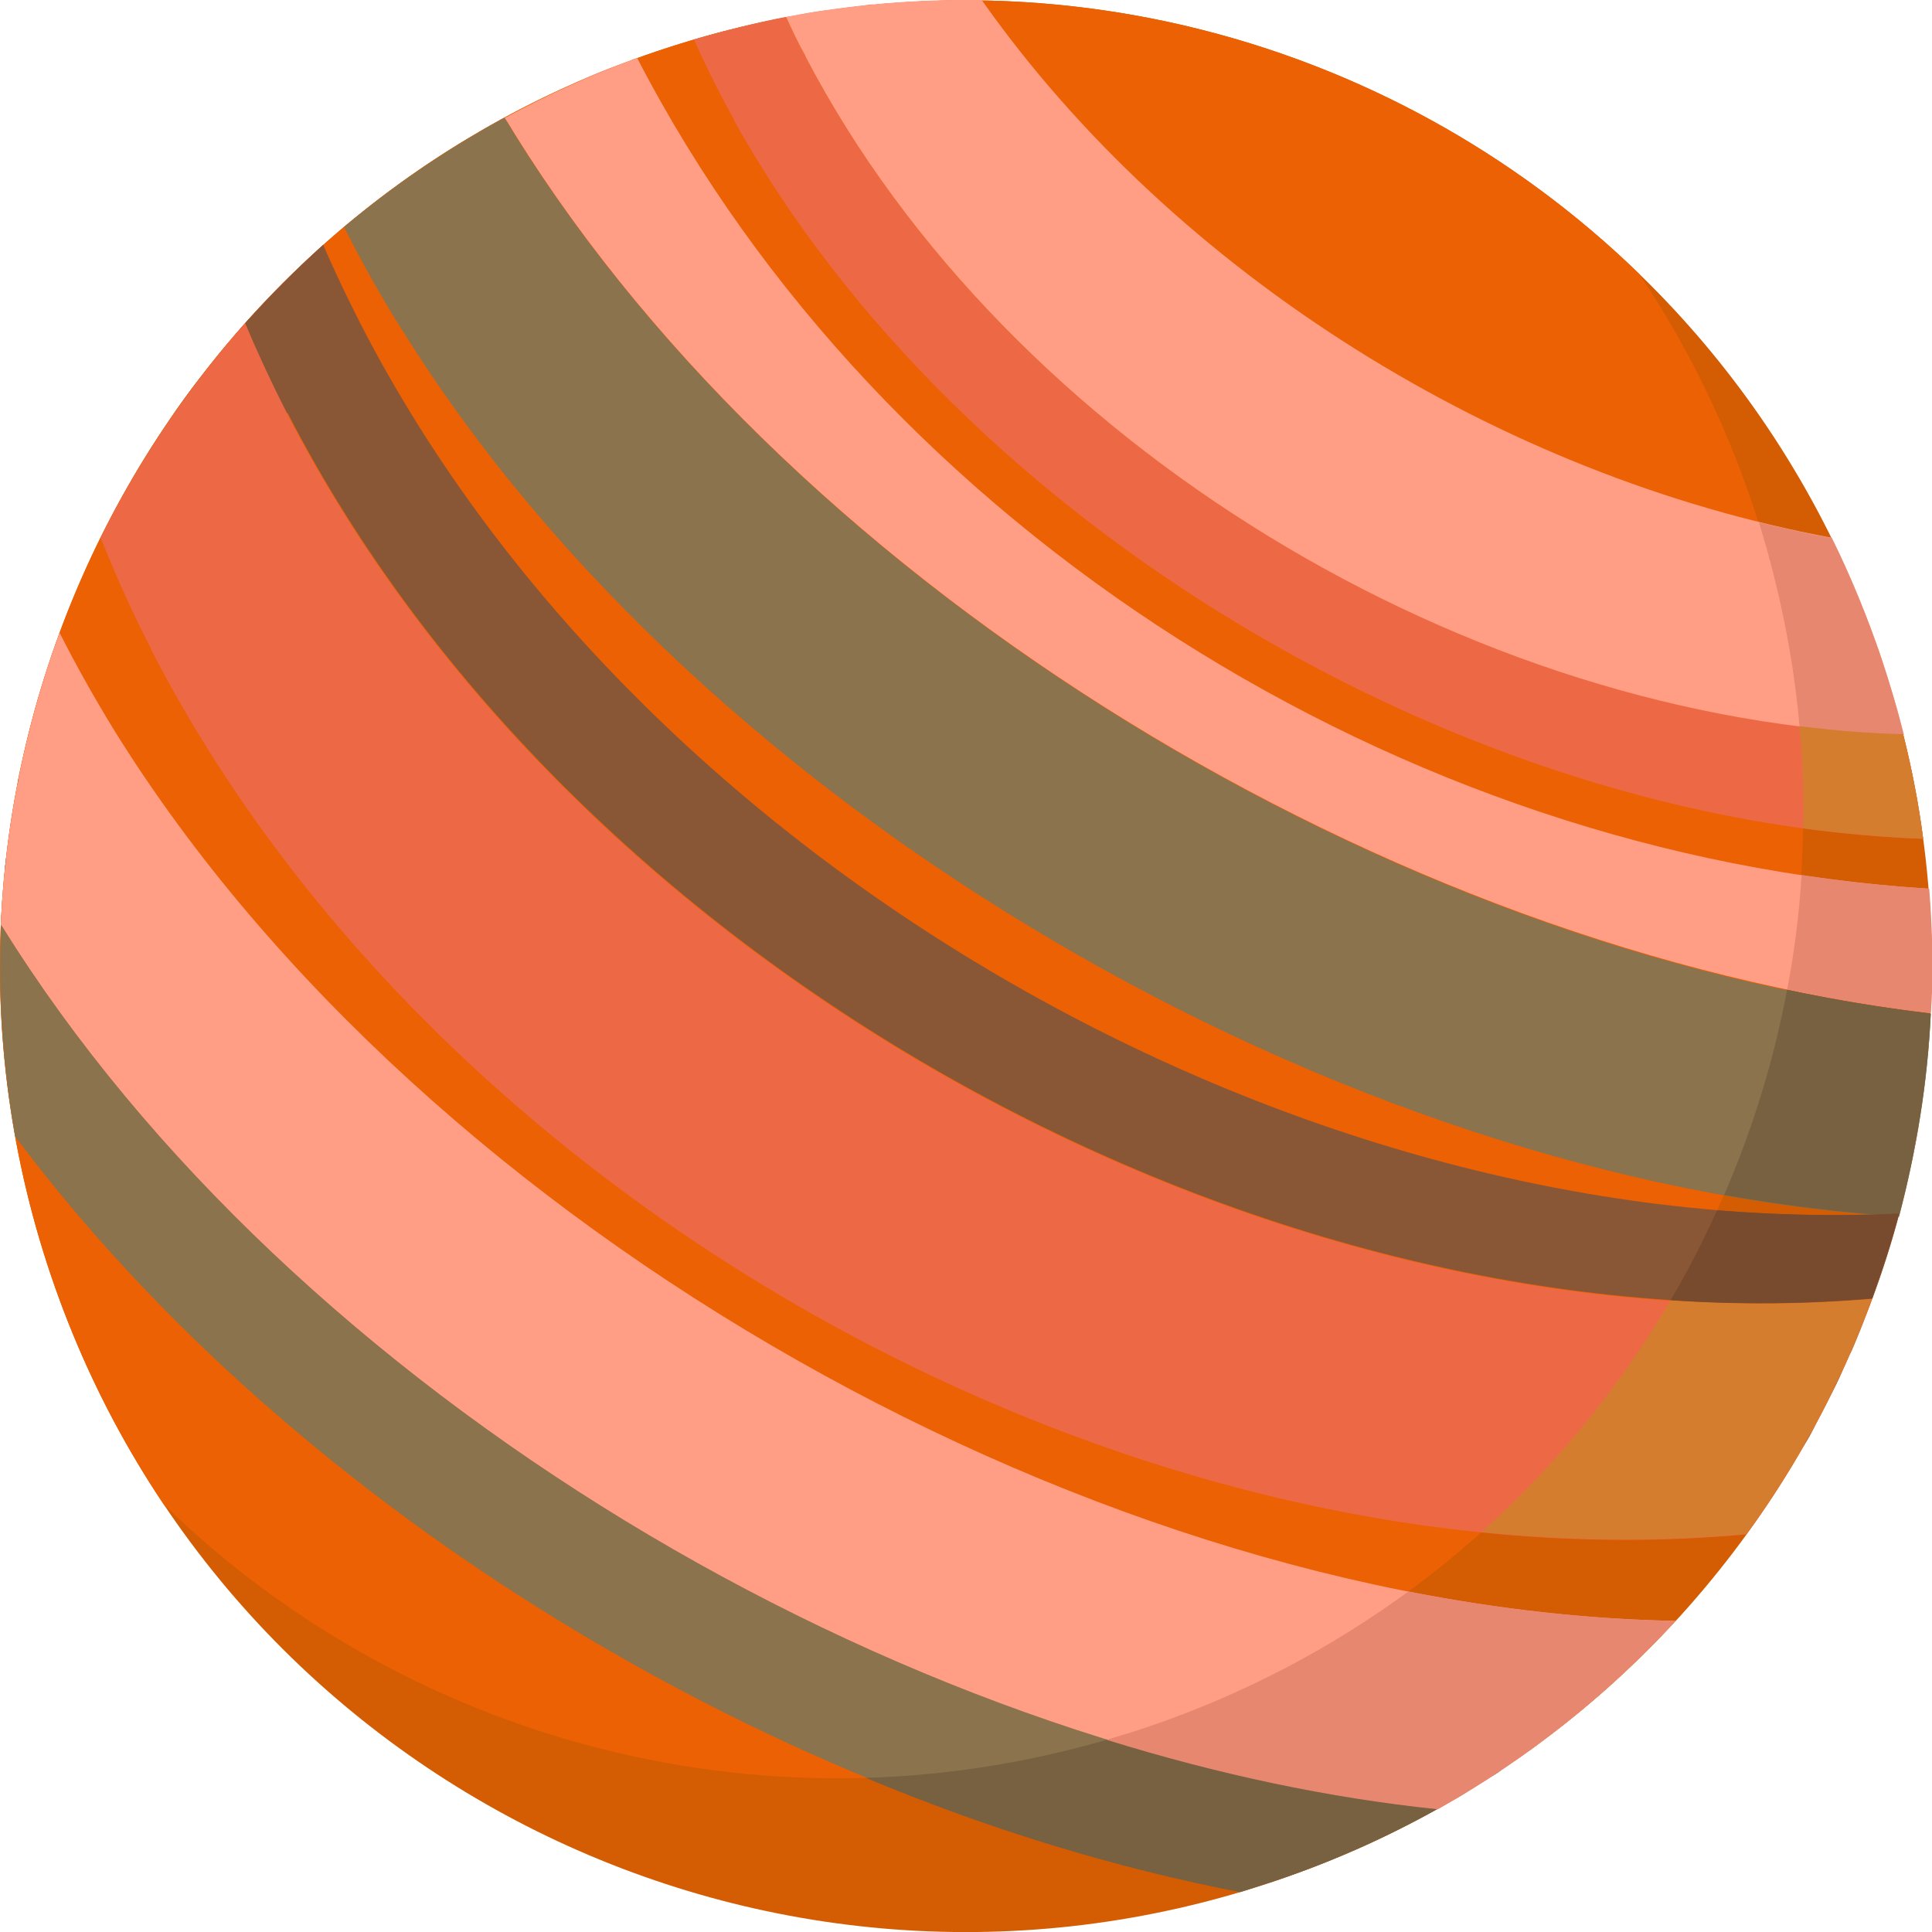
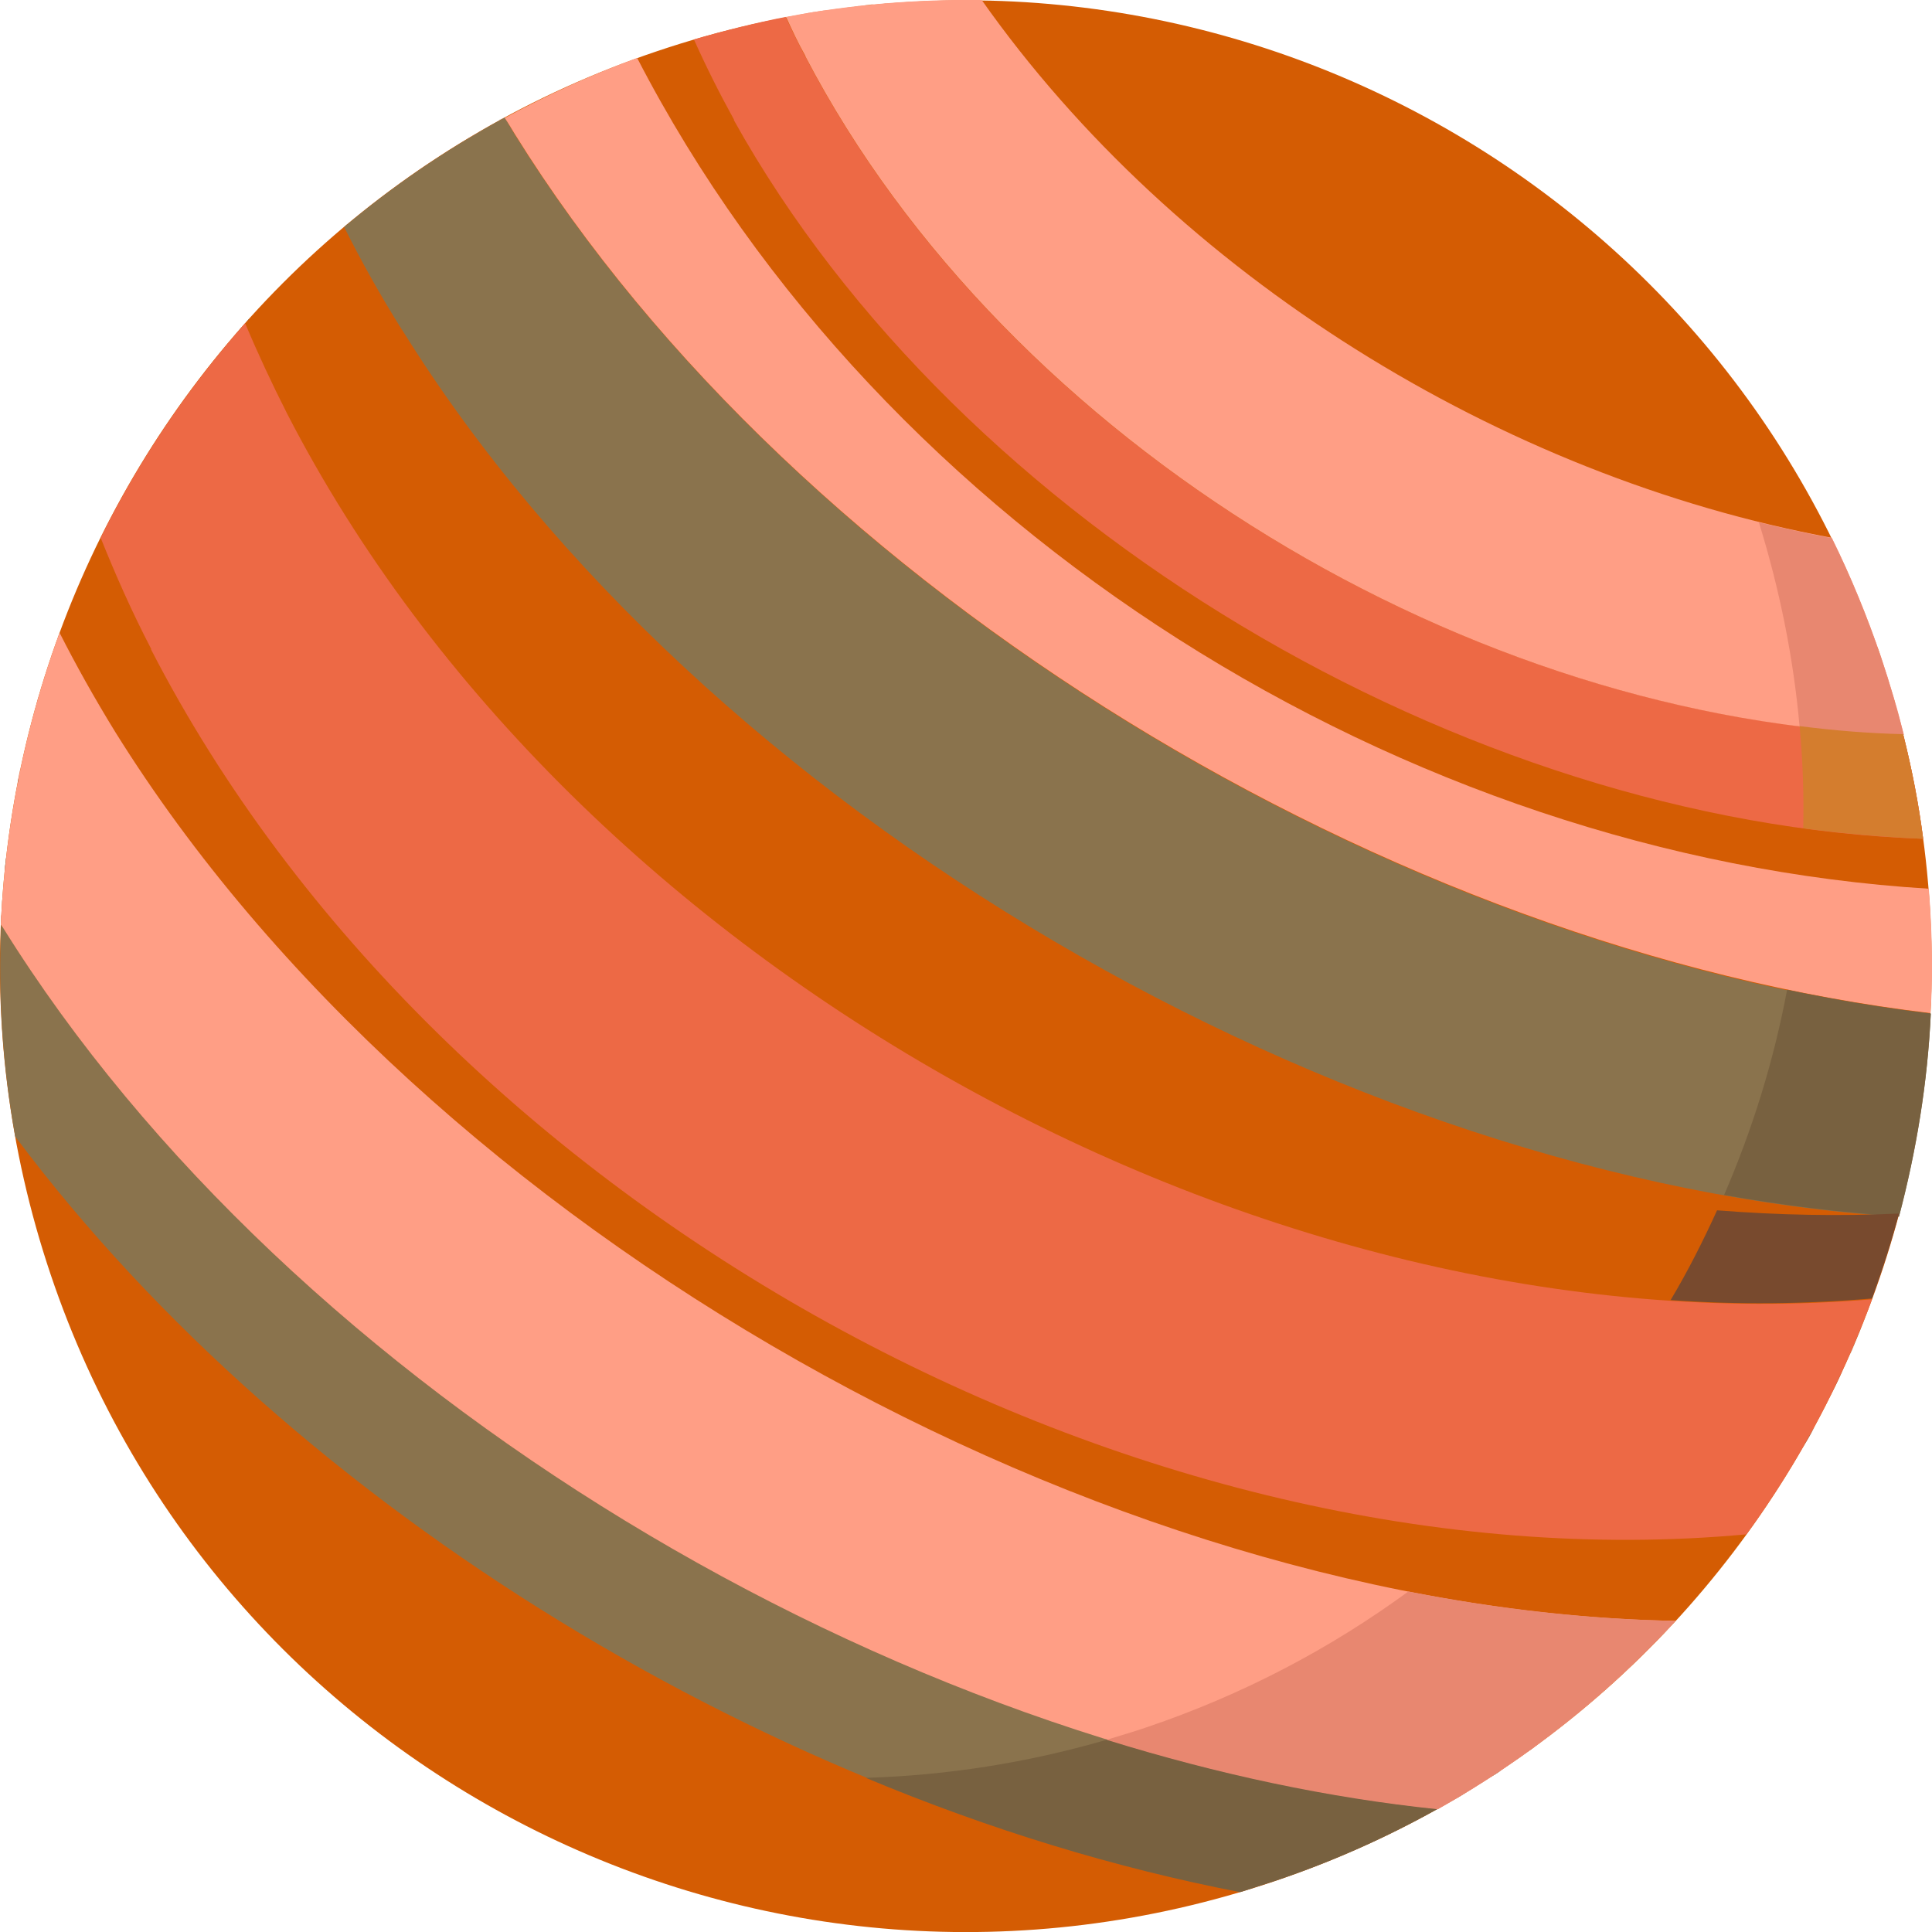
<svg xmlns="http://www.w3.org/2000/svg" id="planets685d80fd21c32" viewBox="0 0 48 48" aria-hidden="true" width="48px" height="48px">
  <defs>
    <linearGradient class="cerosgradient" data-cerosgradient="true" id="CerosGradient_ide1b3fc584" gradientUnits="userSpaceOnUse" x1="50%" y1="100%" x2="50%" y2="0%">
      <stop offset="0%" stop-color="#d1d1d1" />
      <stop offset="100%" stop-color="#d1d1d1" />
    </linearGradient>
    <linearGradient />
    <style>
      .cls-1-685d80fd21c32{
        fill: #ff9e85;
      }

      .cls-1-685d80fd21c32, .cls-2-685d80fd21c32, .cls-3-685d80fd21c32, .cls-4-685d80fd21c32, .cls-5-685d80fd21c32, .cls-6-685d80fd21c32, .cls-7-685d80fd21c32, .cls-8-685d80fd21c32, .cls-9-685d80fd21c32, .cls-10-685d80fd21c32{
        fill-rule: evenodd;
      }

      .cls-2-685d80fd21c32{
        fill: #8a734d;
      }

      .cls-3-685d80fd21c32{
        fill: #784a2e;
      }

      .cls-4-685d80fd21c32{
        fill: #ed6945;
      }

      .cls-5-685d80fd21c32{
        fill: #d45c03;
      }

      .cls-6-685d80fd21c32{
        fill: #8a5736;
      }

      .cls-7-685d80fd21c32{
        fill: #e88770;
      }

      .cls-8-685d80fd21c32{
        fill: #786140;
      }

      .cls-9-685d80fd21c32{
        fill: #eb6103;
      }

      .cls-10-685d80fd21c32{
        fill: #d47d2e;
      }
    </style>
  </defs>
  <path class="cls-5-685d80fd21c32" d="M1.26,31.67C-2.97,19.12,3.78,5.49,16.33,1.27c12.55-4.23,26.17,2.52,30.4,15.07,4.23,12.55-2.52,26.17-15.07,30.4-12.55,4.23-26.17-2.52-30.4-15.07Z" />
-   <path class="cls-9-685d80fd21c32" d="M4.07,37.38c-1.16-1.73-2.11-3.64-2.81-5.71C-2.97,19.12,3.78,5.49,16.33,1.27c8.81-2.97,18.16-.53,24.4,5.54,1.16,1.73,2.11,3.64,2.81,5.71,4.23,12.55-2.52,26.17-15.07,30.4-8.81,2.97-18.16.53-24.4-5.54Z" />
-   <path class="cls-6-685d80fd21c32" d="M45.09,35.44s.01-.03,0-.01c-.02.05-.16.29-.3.53.08-.15.18-.31.24-.42l.05-.1ZM45.79,34.03c-.16.34-.21.45-.31.64.1-.19.14-.3.31-.64ZM46.08,33.38c-.05.11-.09.2-.11.24.02-.04.05-.13.11-.24ZM46.34,32.75c-.16.39-.27.63-.32.77.05-.13.16-.38.32-.77ZM7.13,10.27c-.39-.75-.74-1.49-1.04-2.24.61-.68,1.26-1.33,1.94-1.95.28.66.6,1.32.94,1.99,6.94,13.48,23.44,22.8,38.22,22.08-.19.72-.42,1.43-.67,2.11-15.06,1.27-32.26-8.17-39.38-22.01ZM5.02,9.32c-.3.39-.59.79-.86,1.18.27-.4.56-.8.86-1.18ZM6.01,8.13c-.21.24-.44.5-.65.79.22-.3.43-.54.65-.79Z" />
  <path class="cls-2-685d80fd21c32" d="M.38,28.24c-.32-1.76-.43-3.53-.35-5.27.01.02.02.04.04.06,7.18,11.54,22.17,20.48,35.66,21.9-1.27.71-2.63,1.32-4.07,1.8-.28.09-.56.18-.84.27C19.35,44.78,7.36,37.56.38,28.24ZM36.48,44.5c-.09.05-.19.11-.35.21.13-.07.26-.16.35-.21ZM37.31,43.97c-.09.07-.19.13-.31.2.11-.07.22-.14.31-.2ZM38.12,43.4c-.06.05-.13.09-.21.14.08-.05.15-.1.21-.14ZM.06,22.33c0,.08-.02.24-.02.39.01-.2.01-.3.02-.39ZM.16,21.29c-.02.11-.02.22-.04.37.01-.15.02-.3.04-.37ZM.47,19.33c-.11.52-.19,1.05-.26,1.59.07-.59.16-1.09.26-1.59ZM.48,19.22v.03-.03Z" />
  <path class="cls-2-685d80fd21c32" d="M9.99,8.2c-.54-.86-1.02-1.72-1.44-2.56,1.22-1.03,2.56-1.94,3.99-2.72.08.14.17.28.25.42,7.1,11.4,21.82,20.27,35.18,21.85-.08,1.72-.36,3.41-.79,5.04-13.87-.88-29.74-10.05-37.18-22.02Z" />
  <path class="cls-4-685d80fd21c32" d="M3.76,16.13c-.48-.92-.89-1.85-1.26-2.77.95-1.92,2.16-3.71,3.59-5.33.31.74.66,1.49,1.04,2.24,7.12,13.84,24.32,23.27,39.38,22.01-.77,2.08-1.81,4.05-3.12,5.84-15.12,1.4-32.47-8.06-39.64-21.99Z" />
  <path class="cls-4-685d80fd21c32" d="M18.24,2.98c-.37-.67-.7-1.33-1-2,.76-.22,1.52-.41,2.28-.56.15.33.31.65.48.97,5.03,9.66,16.55,16.53,27.28,16.85.22.86.39,1.73.5,2.6-11.38-.4-23.93-7.76-29.55-17.86ZM47.06,17.38c.02.05.03.1.13.43-.1-.36-.13-.43-.13-.43ZM46.63,16.06c.04.09.07.18.1.27-.03-.1-.06-.19-.1-.27ZM20.67.24c-.28.04-.58.08-.88.14.32-.07.6-.11.88-.14ZM21.71.11c-.21.02-.4.04-.61.07.24-.03.42-.05.61-.07Z" />
  <path class="cls-1-685d80fd21c32" d="M.07,23.04s-.04-.05-.05-.07c.11-2.49.61-4.94,1.46-7.25.41.81.87,1.63,1.38,2.46,7.74,12.44,24.55,21.85,38.77,22.09-1.69,1.83-3.67,3.42-5.91,4.68C22.24,43.51,7.25,34.58.07,23.04Z" />
  <path class="cls-1-685d80fd21c32" d="M47.66,28.02c-.11.61-.12.62-.12.63,0-.01,0-.02.12-.63ZM47.86,26.55c-.01.11-.05.43-.1.75.05-.32.09-.64.1-.75ZM47.92,25.85c0,.08-.01.14-.01.16,0-.02,0-.07.01-.16ZM47.97,25.15c-.03.47-.05.72-.05.82,0-.1.02-.36.05-.82ZM12.79,3.33c-.08-.13-.16-.27-.25-.4,1.11-.6,2.17-1.08,3.29-1.49,6.09,11.79,19.08,19.84,32.09,20.64.1,1.2.1,2.4.04,3.09-13.35-1.58-28.08-10.44-35.17-21.84ZM10.44,4.2s-.01.01-.02.02c.02-.01.03-.02.02-.02ZM11.95,3.26c-.12.06-.24.13-.36.21.13-.09.27-.17.36-.21Z" />
  <path class="cls-1-685d80fd21c32" d="M20.01,1.39c-.18-.32-.33-.64-.48-.97C21.15.11,22.78-.02,24.39,0c4.82,6.84,12.91,11.84,21.12,13.36.47.95.88,1.95,1.23,2.98.21.63.4,1.27.56,1.91-10.73-.32-22.25-7.19-27.29-16.85Z" />
  <path class="cls-8-685d80fd21c32" d="M21.52,44.17c1.99-.06,4-.37,5.99-.95,2.75.85,5.51,1.44,8.21,1.72-1.27.71-2.63,1.32-4.07,1.8-.28.09-.56.18-.84.27-3.1-.6-6.24-1.56-9.3-2.84ZM36.48,44.5c-.09.05-.19.11-.35.21.13-.07.26-.16.35-.21ZM37.31,43.97c-.09.07-.19.13-.31.2.11-.07.22-.14.31-.2ZM38.12,43.4c-.06.05-.13.09-.21.14.08-.05.15-.1.21-.14ZM.38,28.24s-.01-.08,0-.04c0,.02,0,.03,0,.04ZM.06,25.53s0,.07,0,.11c0-.07-.01-.13,0-.11ZM.03,22.98c0-.09,0-.18,0,0H.03ZM.05,22.5v-.07s0,.07,0,.07v.23c0-.08,0-.14,0-.19v-.04ZM.16,21.29c-.02.11-.02.22-.04.37.01-.15.02-.3.04-.37ZM.44,19.46s.02-.08.02-.13c-.01.04-.02.08-.02.13ZM.48,19.22v.03-.03Z" />
  <path class="cls-8-685d80fd21c32" d="M42.83,29.7c.71-1.64,1.24-3.35,1.57-5.11,1.2.25,2.39.45,3.57.59-.08,1.72-.36,3.41-.79,5.04-1.43-.09-2.88-.27-4.35-.53ZM8.55,5.64c.09-.08.19-.16.11-.09-.04.02-.08.06-.11.09ZM10.58,4.11c-.08.05-.16.1-.24.17.12-.1.25-.18.24-.17ZM12.53,2.91s-.09.05-.14.08c.05-.04.1-.05.14-.08Z" />
  <path class="cls-7-685d80fd21c32" d="M27.51,43.22c.32-.1.64-.19.96-.3,2.4-.81,4.58-1.96,6.52-3.38,2.25.44,4.48.69,6.64.73-1.69,1.83-3.67,3.42-5.91,4.68-2.71-.28-5.47-.87-8.21-1.72ZM.04,22.75c-.01.07-.02.14-.02.21,0-.13.01-.27.02-.21ZM.18,21.08s0,.05-.01.1c0-.04.01-.07.01-.1ZM.51,19.1c-.03.11-.05.24-.07.36.02-.16.05-.33.07-.36ZM.97,17.3c-.03.07-.05.15-.07.24.02-.11.05-.21.07-.24ZM1.49,15.71c-.02.06-.04.12-.06.19.02-.08.04-.13.06-.19Z" />
-   <path class="cls-7-685d80fd21c32" d="M47.66,28.02c-.11.61-.12.62-.12.63,0-.01,0-.02.12-.63ZM47.82,26.88c.02-.13.04-.27.04-.33,0,.06-.02.19-.04.33-.02.14-.04.28-.06.42.02-.14.04-.28.06-.42ZM47.92,25.85c0,.08-.01.14-.01.16,0-.02,0-.07.01-.16ZM47.97,25.15c-.03.47-.05.72-.05.82,0-.1.02-.36.05-.82ZM44.4,24.59c.18-.94.3-1.88.36-2.85,1.06.16,2.11.27,3.17.34.1,1.2.1,2.4.04,3.09-1.18-.14-2.37-.33-3.56-.59ZM10.44,4.2s-.01.01-.02.02c.02-.01.03-.02.02-.02ZM11.69,3.4s-.07.04-.1.06c.03-.02.07-.04.1-.06ZM15.4,1.6c-.41.16-.83.33-1.24.51.42-.19.83-.36,1.24-.51ZM15.83,1.44s-.03.01-.21.08c.07-.03.13-.06.21-.08Z" />
  <path class="cls-7-685d80fd21c32" d="M44.71,18.05c-.15-1.69-.49-3.39-1.01-5.07.6.14,1.21.28,1.81.39.47.95.88,1.95,1.23,2.98.21.63.4,1.27.56,1.91-.86-.02-1.72-.09-2.59-.2ZM19.52.43s.08-.01.03,0c-.01,0-.02,0-.03,0ZM22.01.09s-.08,0-.11,0c.07,0,.14-.01.11,0ZM24.39,0h-.07.07Z" />
-   <path class="cls-10-685d80fd21c32" d="M36.81,38.06c1.87-1.67,3.44-3.62,4.69-5.75,1.69.11,3.36.1,5.01-.04-.77,2.08-1.81,4.05-3.12,5.84-2.16.2-4.37.18-6.59-.05ZM4.15,10.53s-.06.08-.08.13c.05-.08.11-.16.08-.13ZM6.09,8.03s-.05.05-.07.08c.02-.03.04-.05.07-.08Z" />
  <path class="cls-10-685d80fd21c32" d="M44.8,20.58c.02-.85-.01-1.69-.09-2.54.86.11,1.72.18,2.57.2.22.86.39,1.73.5,2.6-.98-.04-1.98-.13-2.98-.26ZM47.12,17.59c-.02-.07-.03-.1-.04-.13-.02-.05-.02-.07-.02-.08,0,.02.01.04.02.08l.04.13.07.22c-.03-.09-.05-.16-.07-.22h0ZM46.63,16.06c.04.09.07.18.1.27-.03-.1-.06-.19-.1-.27ZM18,.77c-.13.04-.24.07-.33.09.09-.02.19-.05.33-.09ZM19.52.43c.07-.01.02,0-.02,0,.01,0,.02,0,.02,0ZM21.47.14c.07-.01.16-.02.24-.03-.08,0-.15.01-.24.03Z" />
  <path class="cls-3-685d80fd21c32" d="M45.09,35.44s-.14.27-.3.52c.13-.23.27-.47.3-.52ZM45.09,35.44s0,0-.01.02c.02-.04.02-.04.01-.02ZM45.79,34.03c-.16.34-.21.45-.31.64.1-.19.14-.3.31-.64ZM46.34,32.75c-.16.38-.27.63-.32.77l-.05.12c.03-.07.07-.15.12-.27-.05.11-.09.2-.11.24-.01.04-.02.04-.01.03-.04.1.05-.13.37-.89ZM41.5,32.31c.43-.72.81-1.47,1.16-2.24,1.52.12,3.03.15,4.52.08-.19.71-.42,1.42-.67,2.11-1.65.14-3.33.16-5.01.04ZM5.94,8.21s.05-.06.07-.08c-.02.02-.05.05-.07.08ZM6.09,8.03c.07-.08.14-.16.08-.08-.03.02-.06.05-.08.08ZM8.03,6.09s-.02.02-.04.04c.01-.01.02-.02.04-.04Z" />
</svg>